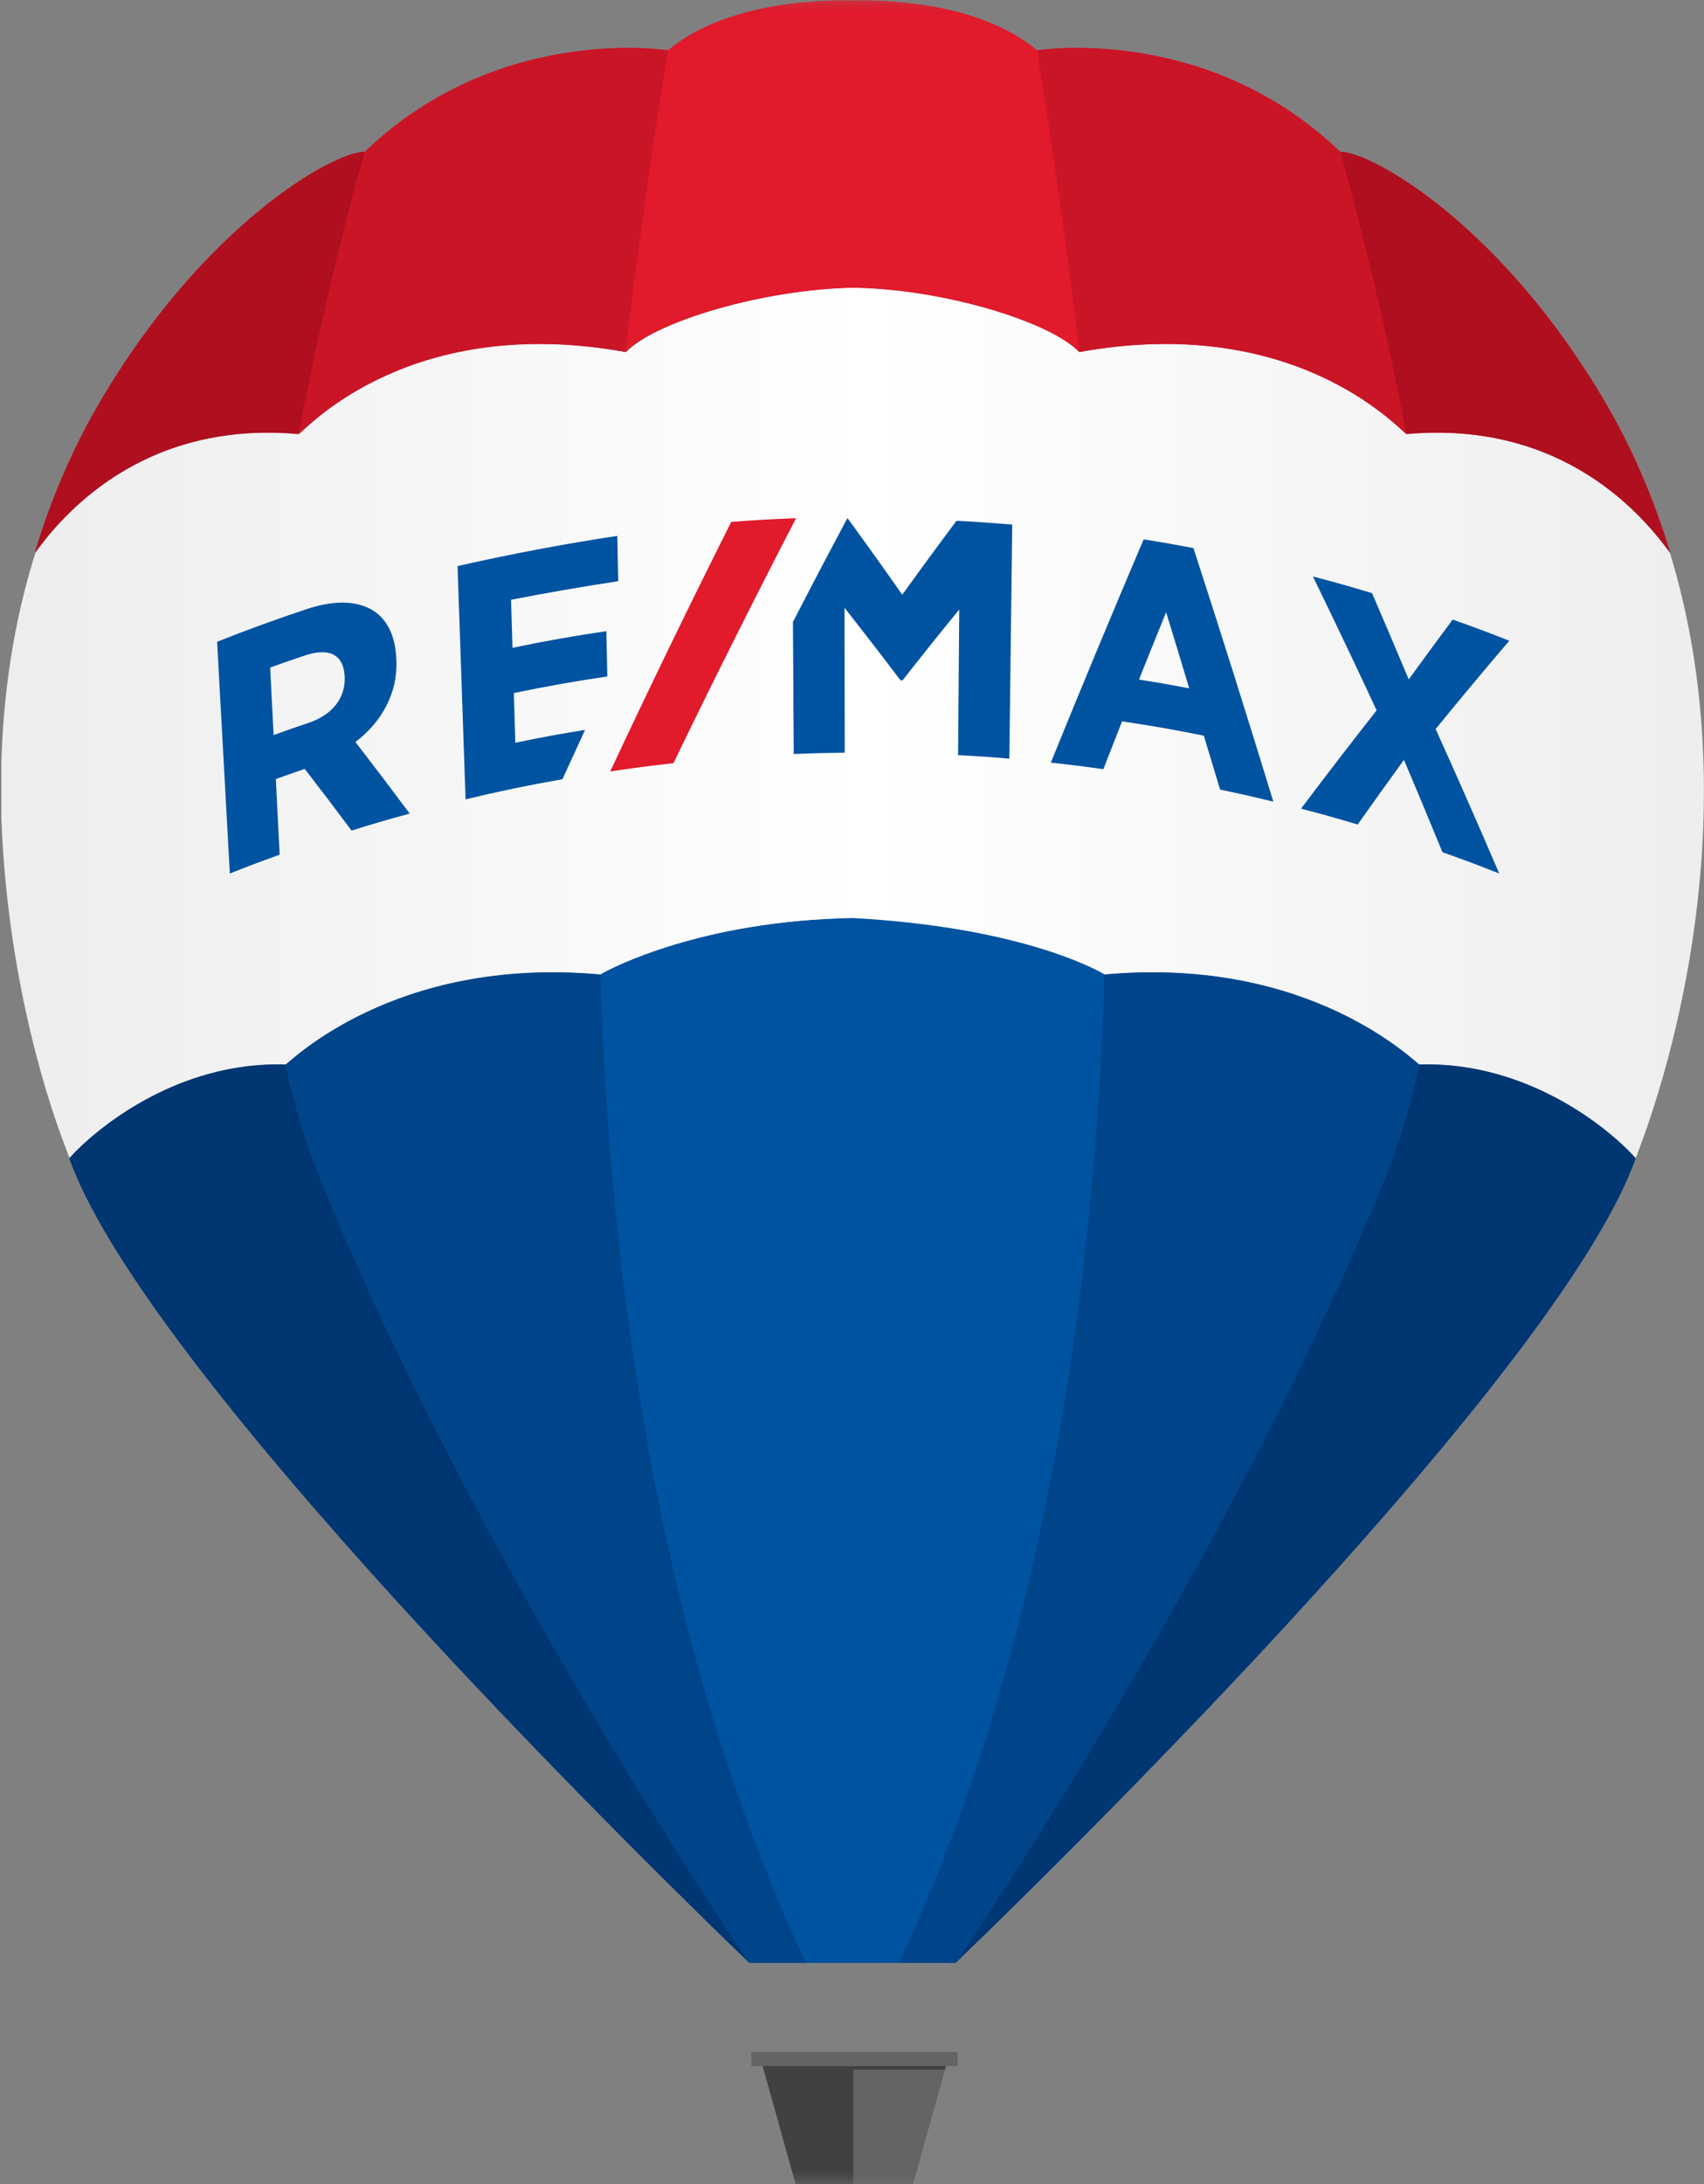
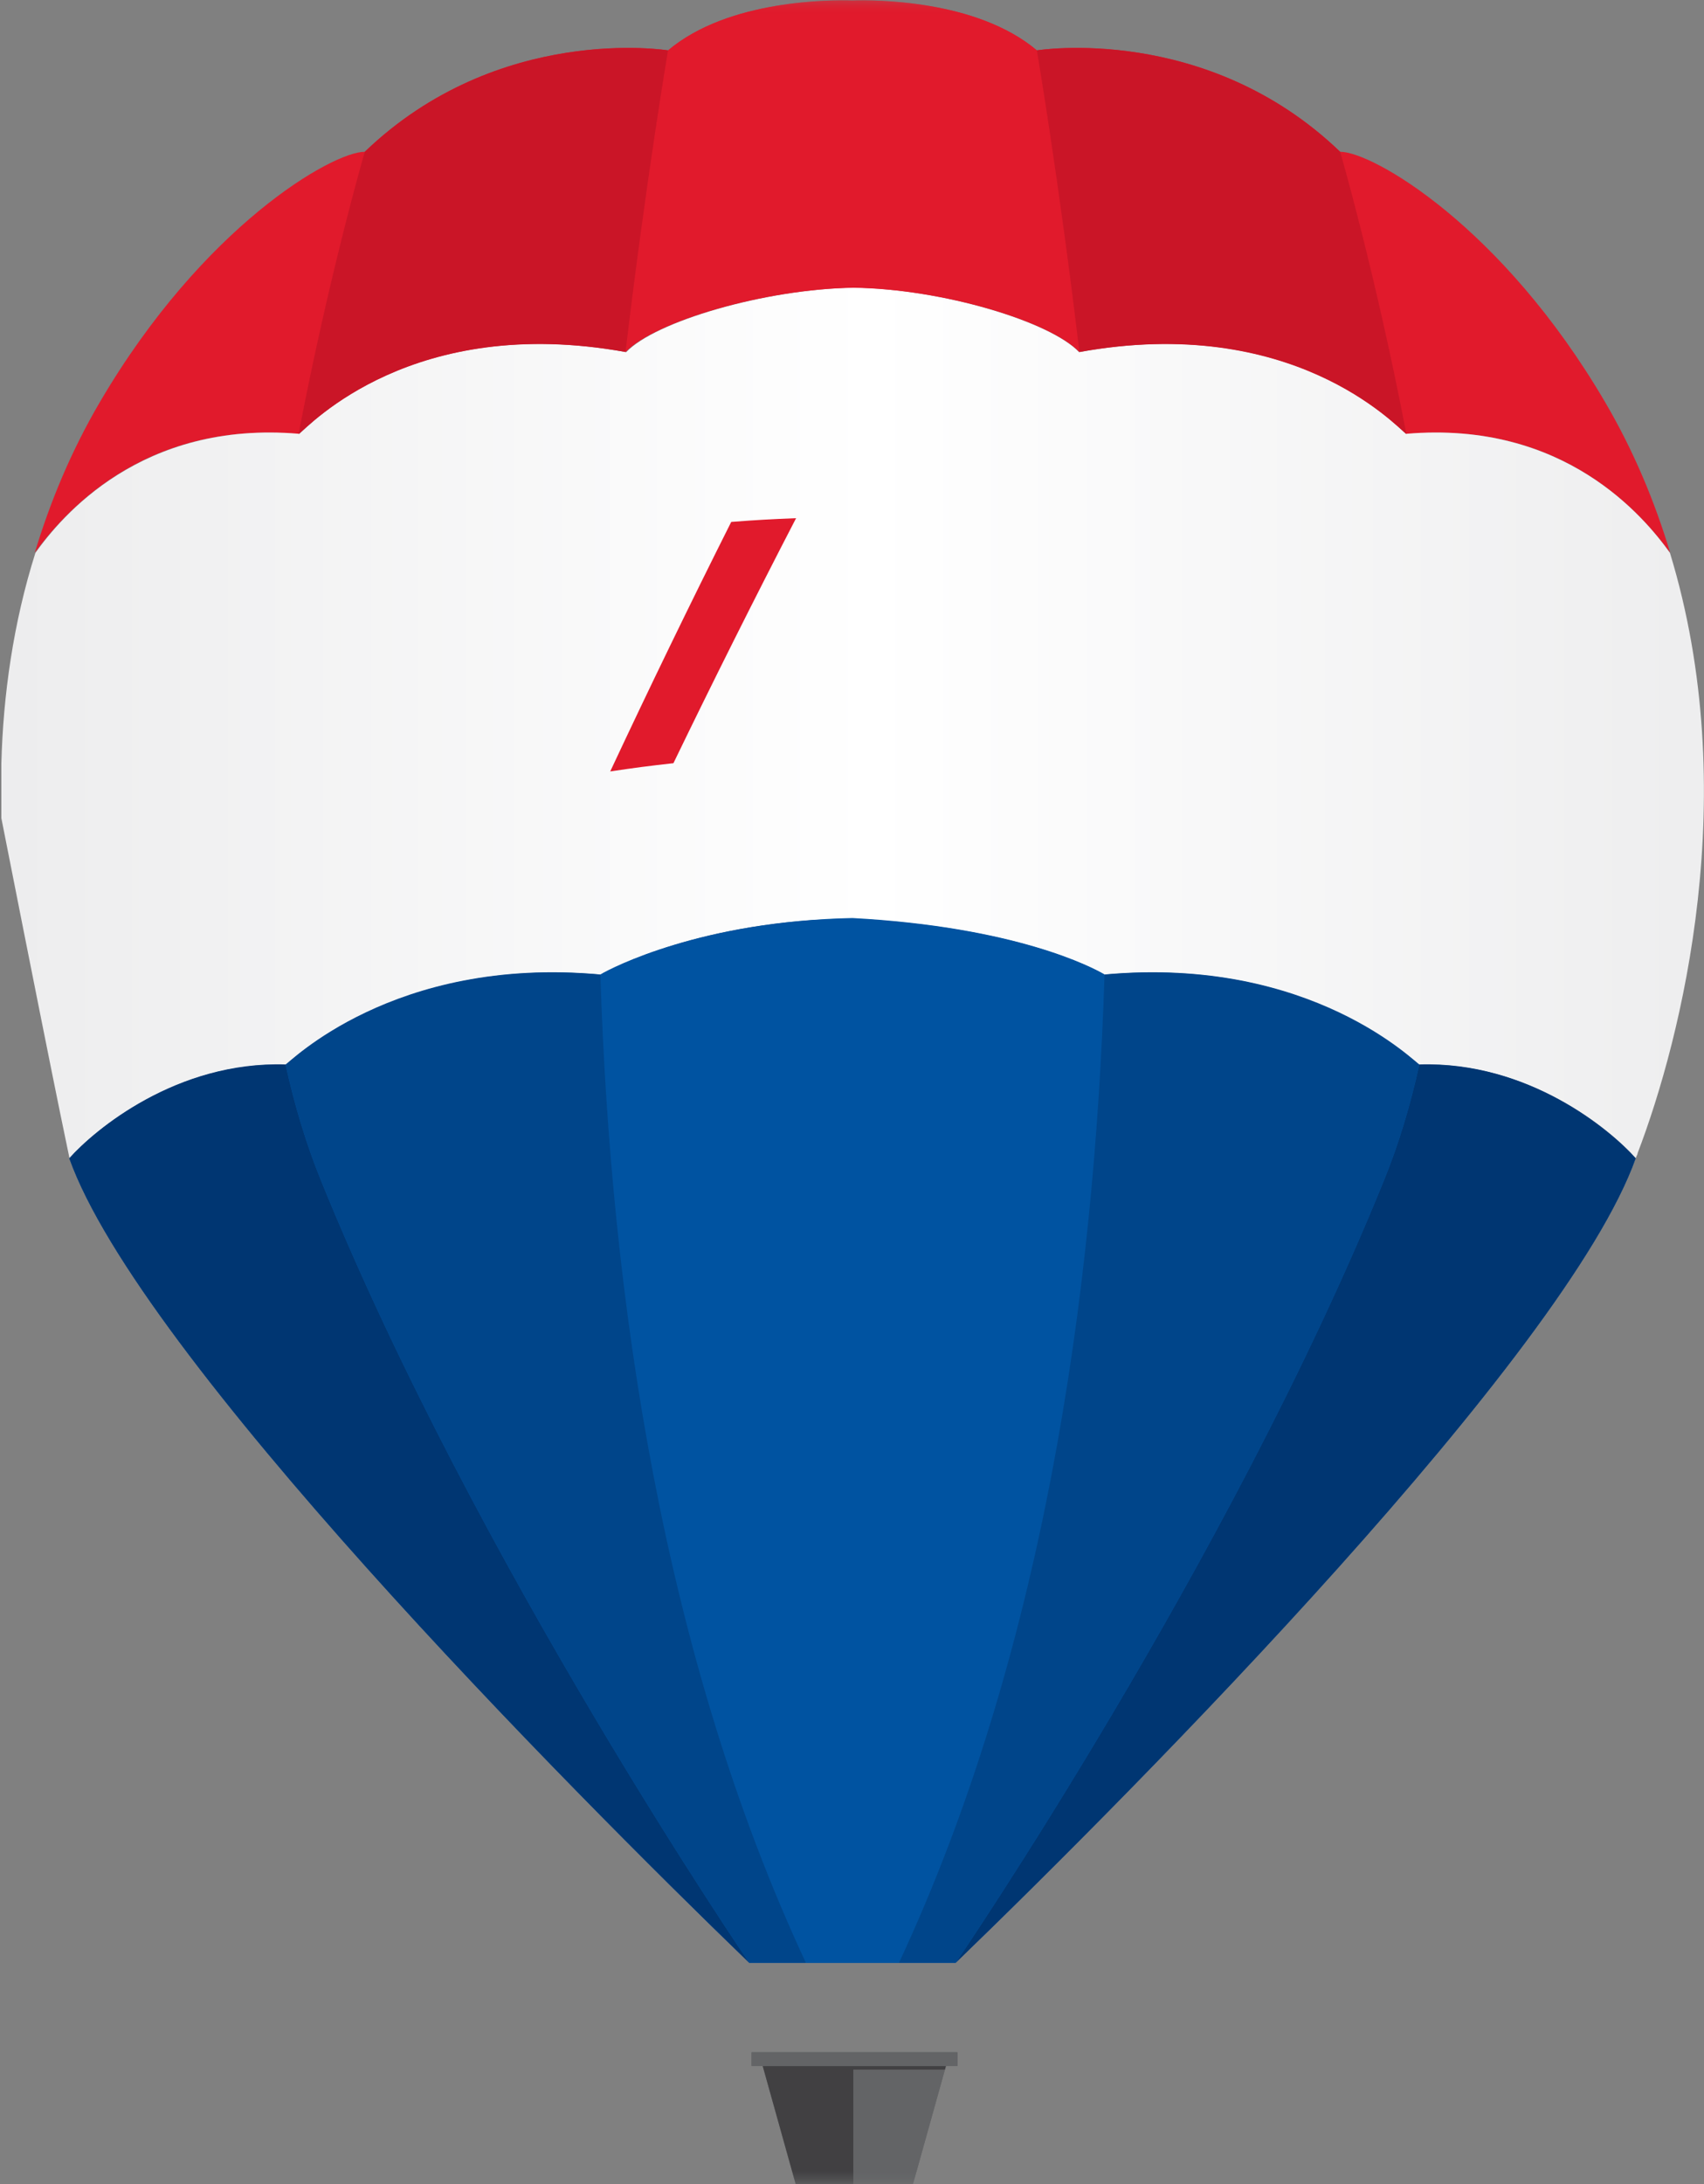
<svg xmlns="http://www.w3.org/2000/svg" xmlns:xlink="http://www.w3.org/1999/xlink" width="64" height="82" viewBox="0 0 64 82">
  <rect x="0" y="0" width="64" height="82" fill="#808080" stroke="none" />
  <defs>
    <rect id="remax_balloon_footer-a" width="63.946" height="81.982" x=".045" y=".013" />
    <linearGradient id="remax_balloon_footer-c" x1="0%" y1="-199.99%" y2="-199.99%">
      <stop offset="0%" stop-color="#EDEDEE" />
      <stop offset="50%" stop-color="#FFF" />
      <stop offset="100%" stop-color="#EDEDEE" />
    </linearGradient>
    <rect id="remax_balloon_footer-d" width="63.946" height="81.982" x=".045" y=".013" />
  </defs>
  <g fill="none" fill-rule="evenodd">
    <mask id="remax_balloon_footer-b" fill="#fff">
      <use xlink:href="#remax_balloon_footer-a" />
    </mask>
    <g mask="url(#remax_balloon_footer-b)">
      <g transform="translate(1.236)">
        <path fill="#636466" fill-rule="nonzero" d="M7.784,0.022 L7.784,0.511 C7.784,0.52 7.778,0.527 7.769,0.527 L7.348,0.527 L6.112,4.952 L1.703,4.952 L0.467,0.527 L0.061,0.527 C0.052,0.527 0.045,0.52 0.045,0.511 L0.045,0.022 C0.045,0.013 0.052,0.006 0.061,0.006 L7.769,0.006 C7.778,0.006 7.784,0.013 7.784,0.022" transform="translate(26.944 77.043)" />
        <path fill="#0053A1" fill-rule="nonzero" d="M33.317,39.224 C40.183,32.593 56.236,16.395 58.856,9.02 C57.919,7.972 54.845,5.368 50.732,5.497 C50.638,5.497 46.719,1.406 38.907,2.119 C38.477,1.859 35.58,0.329 29.44,0 C23.787,0.117 20.402,1.859 19.972,2.119 C12.16,1.406 8.241,5.497 8.148,5.497 C4.037,5.368 0.964,7.967 0.025,9.018 C2.643,16.392 18.695,32.593 25.562,39.224 L33.317,39.224 Z" transform="translate(1.341 34.467)" />
        <path fill="#E11A2C" fill-rule="nonzero" d="M22.212,13.21 C23.307,12.065 27.422,10.841 30.778,10.8 C34.135,10.841 38.163,12.065 39.258,13.21 C47.253,11.774 51.108,15.959 51.539,16.295 C57.482,15.756 60.453,19.413 61.446,20.746 C60.87,18.836 60.082,16.935 59.003,15.094 C55.123,8.471 50.251,5.687 49.052,5.695 C44.014,0.853 37.66,1.887 37.66,1.887 C35.377,-0.037 31.49,-0.01 30.735,0.014 C29.98,-0.01 26.093,-0.037 23.809,1.887 C23.809,1.887 17.456,0.853 12.418,5.695 C11.219,5.687 6.347,8.471 2.467,15.094 C1.388,16.935 0.6,18.836 0.024,20.746 C1.017,19.413 3.988,15.756 9.931,16.295 C10.362,15.959 14.217,11.775 22.212,13.21" transform="translate(.047 .004)" />
      </g>
    </g>
    <g fill="url(#remax_balloon_footer-c)" fill-rule="nonzero" transform="matrix(1 0 0 -1 .051 43.493)">
-       <path d="M23.469,30.271 C15.476,31.739 11.575,27.525 11.191,27.206 C5.244,27.717 2.238,24.077 1.279,22.736 C0.448,20.118 0.064,17.373 0,14.819 L0,12.775 C0.192,7.539 1.407,2.942 2.494,0.196 C2.494,0.133 2.558,0.069 2.558,0.005 C3.517,1.09 6.587,3.645 10.679,3.517 C10.743,3.517 14.708,7.603 22.51,6.901 C22.958,7.156 26.347,8.944 31.974,9.008 C38.113,8.689 40.991,7.156 41.439,6.901 C49.24,7.603 53.141,3.517 53.269,3.517 C57.362,3.645 60.431,1.09 61.391,0.005 C61.391,0.069 61.455,0.133 61.455,0.196 C63.117,4.538 65.419,13.733 62.67,22.736 C61.71,24.077 58.705,27.717 52.758,27.206 C52.374,27.525 48.473,31.739 40.479,30.271 C39.392,31.42 35.364,32.633 32.038,32.697 C28.649,32.633 24.556,31.42 23.469,30.271 Z" />
+       <path d="M23.469,30.271 C15.476,31.739 11.575,27.525 11.191,27.206 C5.244,27.717 2.238,24.077 1.279,22.736 C0.448,20.118 0.064,17.373 0,14.819 L0,12.775 C2.494,0.133 2.558,0.069 2.558,0.005 C3.517,1.09 6.587,3.645 10.679,3.517 C10.743,3.517 14.708,7.603 22.51,6.901 C22.958,7.156 26.347,8.944 31.974,9.008 C38.113,8.689 40.991,7.156 41.439,6.901 C49.24,7.603 53.141,3.517 53.269,3.517 C57.362,3.645 60.431,1.09 61.391,0.005 C61.391,0.069 61.455,0.133 61.455,0.196 C63.117,4.538 65.419,13.733 62.67,22.736 C61.71,24.077 58.705,27.717 52.758,27.206 C52.374,27.525 48.473,31.739 40.479,30.271 C39.392,31.42 35.364,32.633 32.038,32.697 C28.649,32.633 24.556,31.42 23.469,30.271 Z" />
    </g>
    <g>
      <mask id="remax_balloon_footer-e" fill="#fff">
        <use xlink:href="#remax_balloon_footer-d" />
      </mask>
      <g mask="url(#remax_balloon_footer-e)">
        <g transform="translate(1.287 -.051)">
          <path fill="#003672" fill-rule="nonzero" d="M9.501,4.401 C15.332,18.769 25.564,33.743 25.587,33.778 C18.72,27.146 2.668,10.945 0.05,3.571 C0.989,2.521 4.062,-0.078 8.173,0.05 C8.505,1.563 8.942,3.023 9.501,4.401 M58.881,3.573 C57.944,2.525 54.87,-0.078 50.757,0.05 C50.424,1.563 49.988,3.023 49.428,4.401 C43.597,18.769 33.365,33.745 33.342,33.778 C40.208,27.147 56.261,10.948 58.881,3.573" transform="translate(1.265 39.965)" />
-           <path fill="#0053A1" fill-rule="nonzero" d="M6.763,5.372 C6.763,5.351 6.762,5.341 6.761,5.322 C6.728,4.477 6.433,3.847 5.908,3.509 C5.313,3.126 4.444,3.092 3.405,3.439 C2.27,3.815 1.14,4.226 0.029,4.669 C0.189,7.57 0.348,10.469 0.507,13.369 C1.252,13.074 1.627,12.933 2.378,12.663 C2.321,11.527 2.292,10.959 2.235,9.823 C2.668,9.667 2.885,9.591 3.321,9.442 C4.026,10.358 4.378,10.821 5.078,11.757 C5.949,11.486 6.386,11.359 7.263,11.119 C6.591,10.217 5.912,9.322 5.224,8.431 C6.193,7.706 6.817,6.604 6.763,5.372 M4.82,5.981 C4.82,5.986 4.82,5.988 4.821,5.993 C4.856,6.785 4.346,7.417 3.466,7.713 C2.938,7.891 2.676,7.982 2.151,8.172 C2.1,7.158 2.074,6.651 2.022,5.637 C2.535,5.453 2.792,5.363 3.307,5.19 C4.257,4.869 4.783,5.155 4.82,5.981 M34.829,0.824 C33.643,3.609 32.481,6.403 31.342,9.207 C32.132,9.293 32.527,9.342 33.316,9.452 C33.596,8.733 33.737,8.374 34.018,7.657 C35.25,7.842 35.864,7.95 37.088,8.194 C37.334,9.003 37.457,9.408 37.701,10.219 C38.503,10.388 38.903,10.478 39.701,10.672 C38.727,7.49 37.727,4.317 36.699,1.151 C35.953,1.009 35.579,0.943 34.829,0.824 M36.54,6.416 C35.787,6.273 35.41,6.208 34.654,6.087 C35.06,5.073 35.263,4.568 35.673,3.561 C36.022,4.7 36.196,5.272 36.54,6.416 M48.184,13.369 C47.335,13.034 46.909,12.874 46.052,12.57 C45.577,11.411 45.095,10.255 44.606,9.103 C43.909,10.064 43.561,10.549 42.867,11.53 C42.02,11.277 41.594,11.158 40.74,10.935 C41.673,9.695 42.619,8.464 43.579,7.245 C42.798,5.561 41.998,3.886 41.186,2.217 C42.078,2.452 42.522,2.577 43.407,2.843 C43.873,3.92 44.332,5 44.785,6.082 C45.444,5.174 45.774,4.725 46.436,3.835 C47.29,4.138 47.716,4.296 48.562,4.63 C47.628,5.724 46.705,6.829 45.796,7.945 C46.609,9.745 47.407,11.553 48.184,13.369 M13.849,7.977 C13.508,8.715 13.338,9.086 13,9.829 C11.783,10.041 10.563,10.294 9.361,10.584 C9.261,7.665 9.161,4.746 9.06,1.827 C11.051,1.376 13.042,0.999 15.06,0.693 C15.074,1.373 15.081,1.713 15.095,2.394 C13.744,2.6 12.411,2.832 11.069,3.092 C11.091,3.814 11.102,4.175 11.123,4.896 C12.289,4.652 13.469,4.443 14.648,4.271 C14.663,4.951 14.67,5.291 14.685,5.971 C13.511,6.143 12.336,6.352 11.174,6.594 C11.197,7.341 11.208,7.713 11.23,8.46 C12.274,8.245 12.798,8.148 13.849,7.977 M29.893,0.271 C29.857,3.2 29.821,6.128 29.784,9.057 C29.015,8.992 28.63,8.966 27.859,8.924 C27.874,7.101 27.888,5.279 27.903,3.457 C27.185,4.336 26.475,5.223 25.775,6.117 C25.741,6.116 25.725,6.115 25.691,6.115 C25.687,6.107 25.685,6.104 25.681,6.096 C24.994,5.188 24.297,4.285 23.593,3.389 C23.596,5.204 23.599,7.019 23.602,8.833 C22.836,8.842 22.453,8.852 21.687,8.883 C21.677,7.231 21.667,5.577 21.657,3.925 C22.327,2.625 23.006,1.33 23.695,0.041 C23.704,0.041 23.708,0.041 23.718,0.041 C24.408,0.988 25.09,1.942 25.763,2.902 C26.433,1.971 27.112,1.046 27.799,0.128 C28.638,0.171 29.056,0.2 29.893,0.271" transform="translate(6.838 19.477)" />
          <path fill="#E11A2C" fill-rule="nonzero" d="M2.42,9.215 C3.914,6.127 5.449,3.062 7.027,0.016 C6.052,0.055 5.565,0.082 4.591,0.156 C3.032,3.258 1.518,6.38 0.046,9.524 C0.994,9.383 1.469,9.321 2.42,9.215" transform="translate(21.586 19.49)" />
          <path fill="#636466" fill-rule="nonzero" d="M7.724,0.543 L0.016,0.543 C0.008,0.543 0.001,0.536 0.001,0.528 L0.001,0.038 C0.001,0.029 0.008,0.022 0.016,0.022 L7.724,0.022 C7.733,0.022 7.74,0.029 7.74,0.038 L7.74,0.528 C7.74,0.536 7.733,0.543 7.724,0.543 Z M3.825,4.968 L6.068,4.968 L7.267,0.674 L3.825,0.674 L3.825,4.968 Z" transform="translate(26.937 77.078)" />
          <polygon fill="#414042" fill-rule="nonzero" points="0 .023 1.236 4.447 3.403 4.447 3.403 .153 6.845 .153 6.881 .023" transform="translate(27.36 77.599)" />
          <path fill="#0053A1" fill-rule="nonzero" d="M18.942,2.135 C18.511,1.874 15.615,0.345 9.474,0.015 C3.821,0.133 0.437,1.874 0.006,2.135 C0.391,14.23 2.342,27.696 7.727,39.242 L11.221,39.242 C16.606,27.696 18.557,14.23 18.942,2.135" transform="translate(21.255 34.503)" />
          <path fill="#00458A" fill-rule="nonzero" d="M19.585,37.238 L17.456,37.238 C17.456,37.238 7.207,22.244 1.369,7.86 C0.81,6.482 0.374,5.022 0.041,3.508 C0.135,3.508 4.053,-0.583 11.865,0.131 C12.249,12.226 14.2,25.692 19.585,37.238" transform="translate(9.397 36.507)" />
          <path fill="#00458A" fill-rule="nonzero" d="M0,37.238 C5.385,25.692 7.336,12.226 7.721,0.131 C15.532,-0.583 19.451,3.508 19.545,3.508 C19.212,5.022 18.776,6.482 18.216,7.86 C12.378,22.244 2.129,37.238 2.129,37.238 L0,37.238 Z" transform="translate(32.477 36.507)" />
          <path fill="#E11A2C" fill-rule="nonzero" d="M17.062,13.248 C16.297,6.816 15.464,1.925 15.464,1.925 C13.182,-6.9388939e-18 9.294,0.027 8.539,0.052 C7.784,0.027 3.897,-6.9388939e-18 1.614,1.925 C1.614,1.925 0.781,6.816 0.016,13.248 C1.111,12.102 5.226,10.879 8.582,10.837 C11.939,10.879 15.967,12.102 17.062,13.248" transform="translate(22.192 .018)" />
          <path fill="#CA1527" fill-rule="nonzero" d="M2.523,3.943 C2.523,3.943 1.19,8.523 0.036,14.542 C0.467,14.207 4.322,10.022 12.317,11.458 C13.082,5.026 13.914,0.135 13.914,0.135 C13.914,0.135 7.561,-0.899 2.523,3.943" transform="translate(9.89 1.808)" />
          <path fill="#CA1527" fill-rule="nonzero" d="M11.432,3.943 C11.432,3.943 12.765,8.523 13.919,14.542 C13.488,14.207 9.633,10.022 1.638,11.458 C0.873,5.026 0.04,0.135 0.04,0.135 C0.04,0.135 6.394,-0.899 11.432,3.943" transform="translate(37.616 1.808)" />
-           <path fill="#AF0F1E" fill-rule="nonzero" d="M0,15.059 C0.576,13.149 1.363,11.248 2.443,9.407 C6.323,2.784 11.195,-3.79904441e-16 12.394,0.008 C12.394,0.008 11.061,4.589 9.907,10.608 C3.963,10.069 0.993,13.726 0,15.059 M61.422,15.059 C60.846,13.149 60.058,11.248 58.979,9.407 C55.099,2.784 50.227,-3.79904441e-16 49.028,0.008 C49.028,0.008 50.361,4.589 51.515,10.608 C57.458,10.069 60.428,13.726 61.422,15.059" transform="translate(.02 5.743)" />
        </g>
      </g>
    </g>
  </g>
</svg>